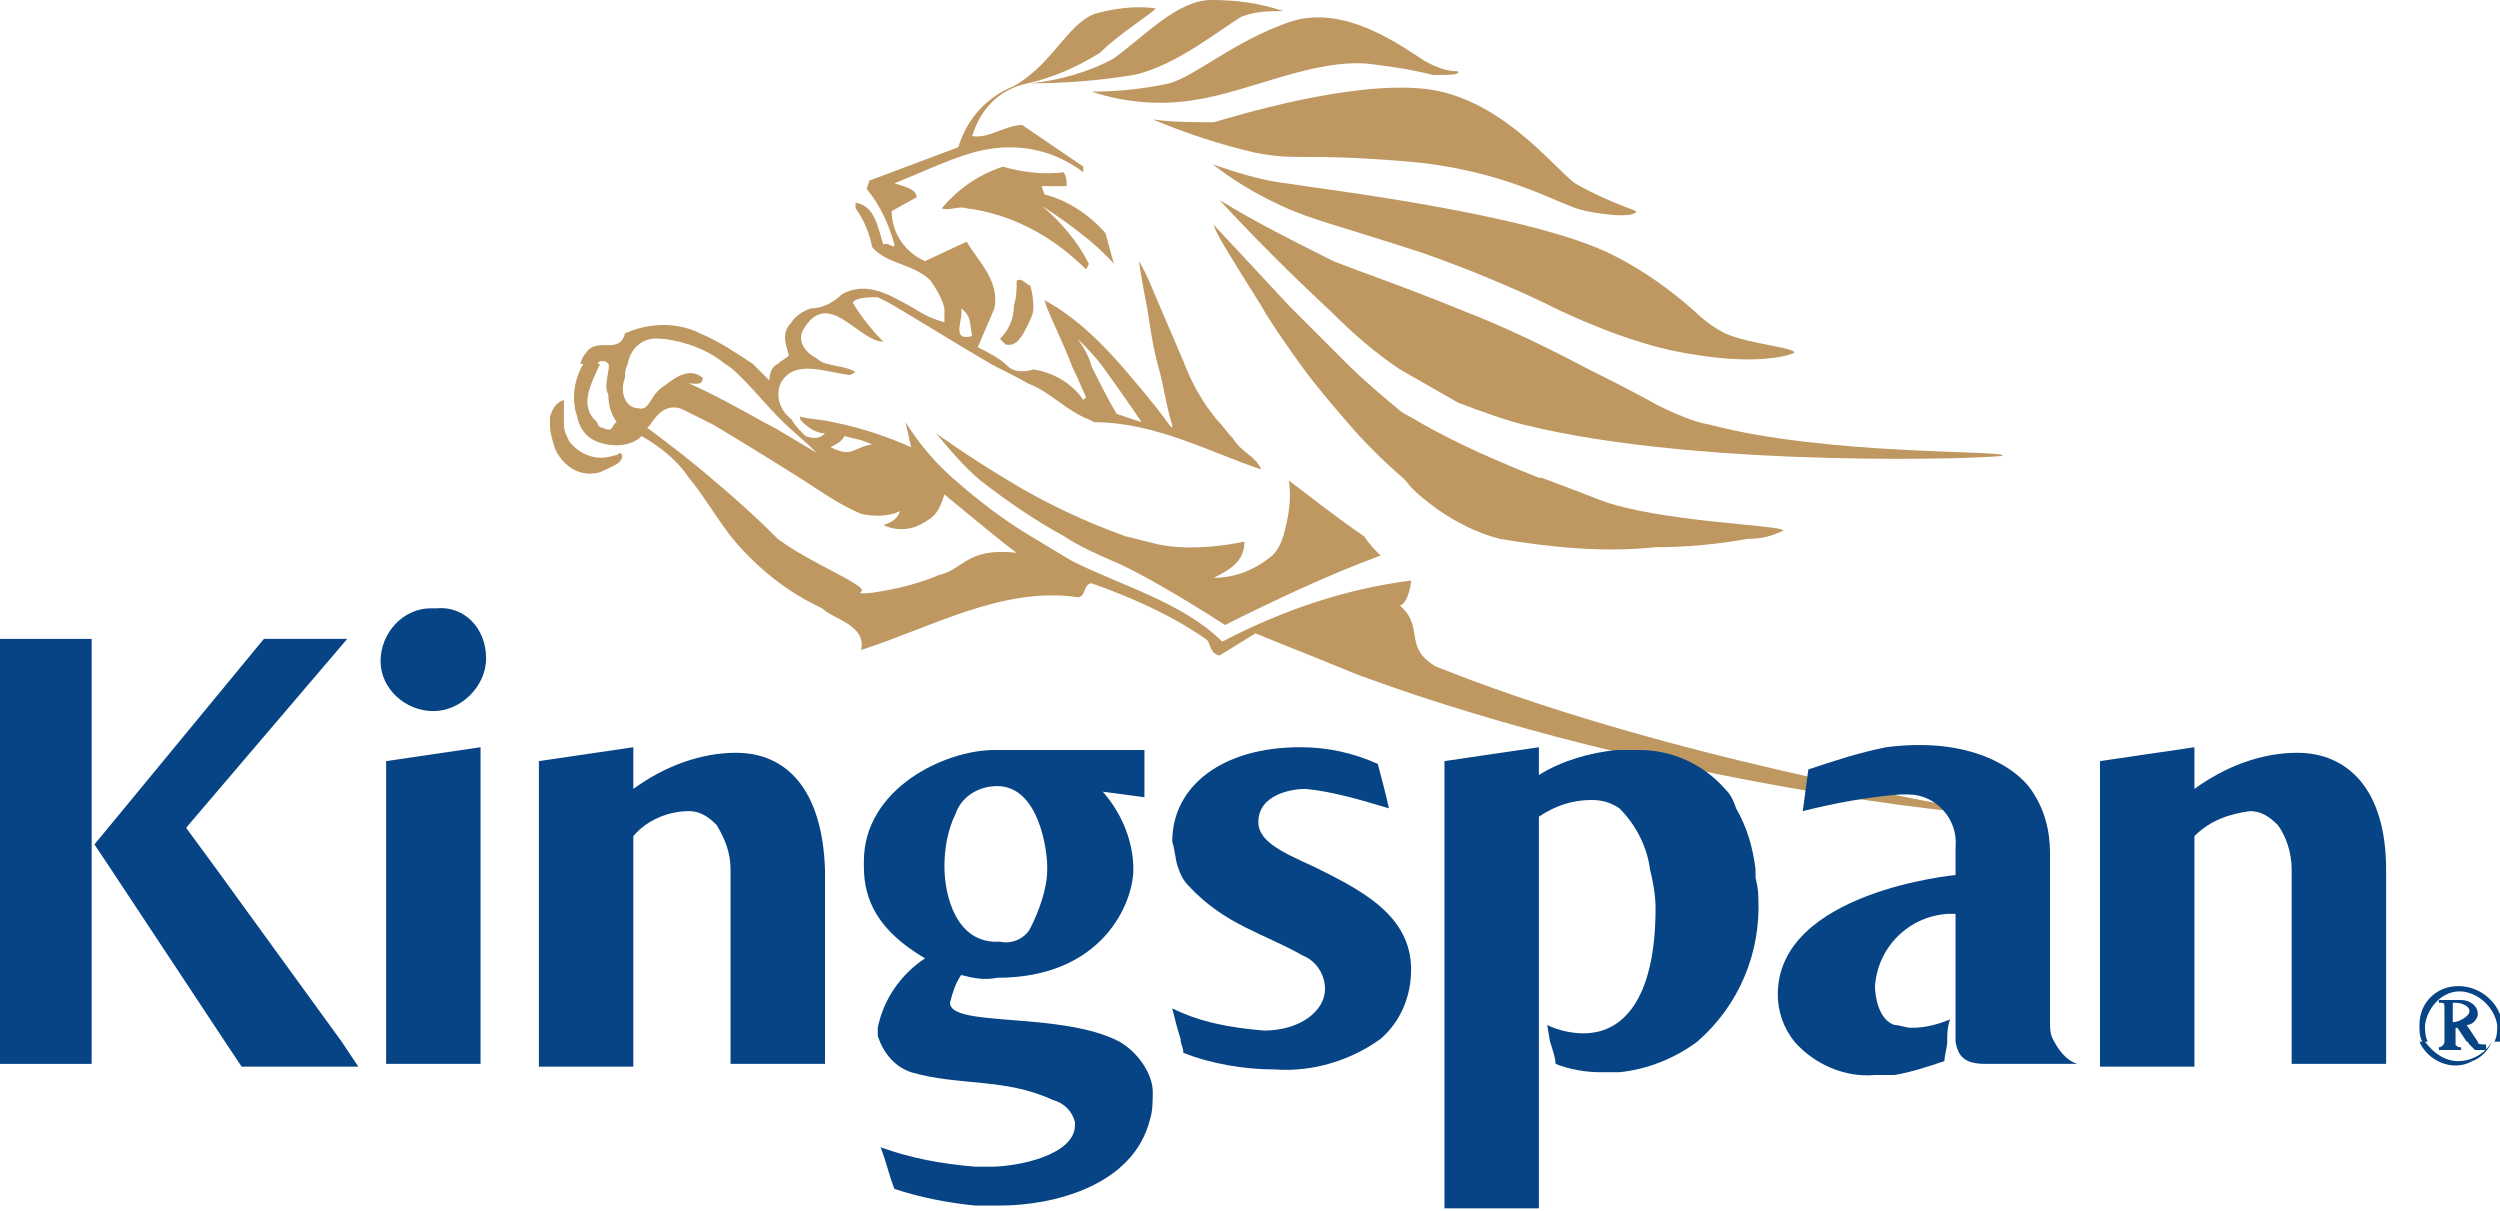
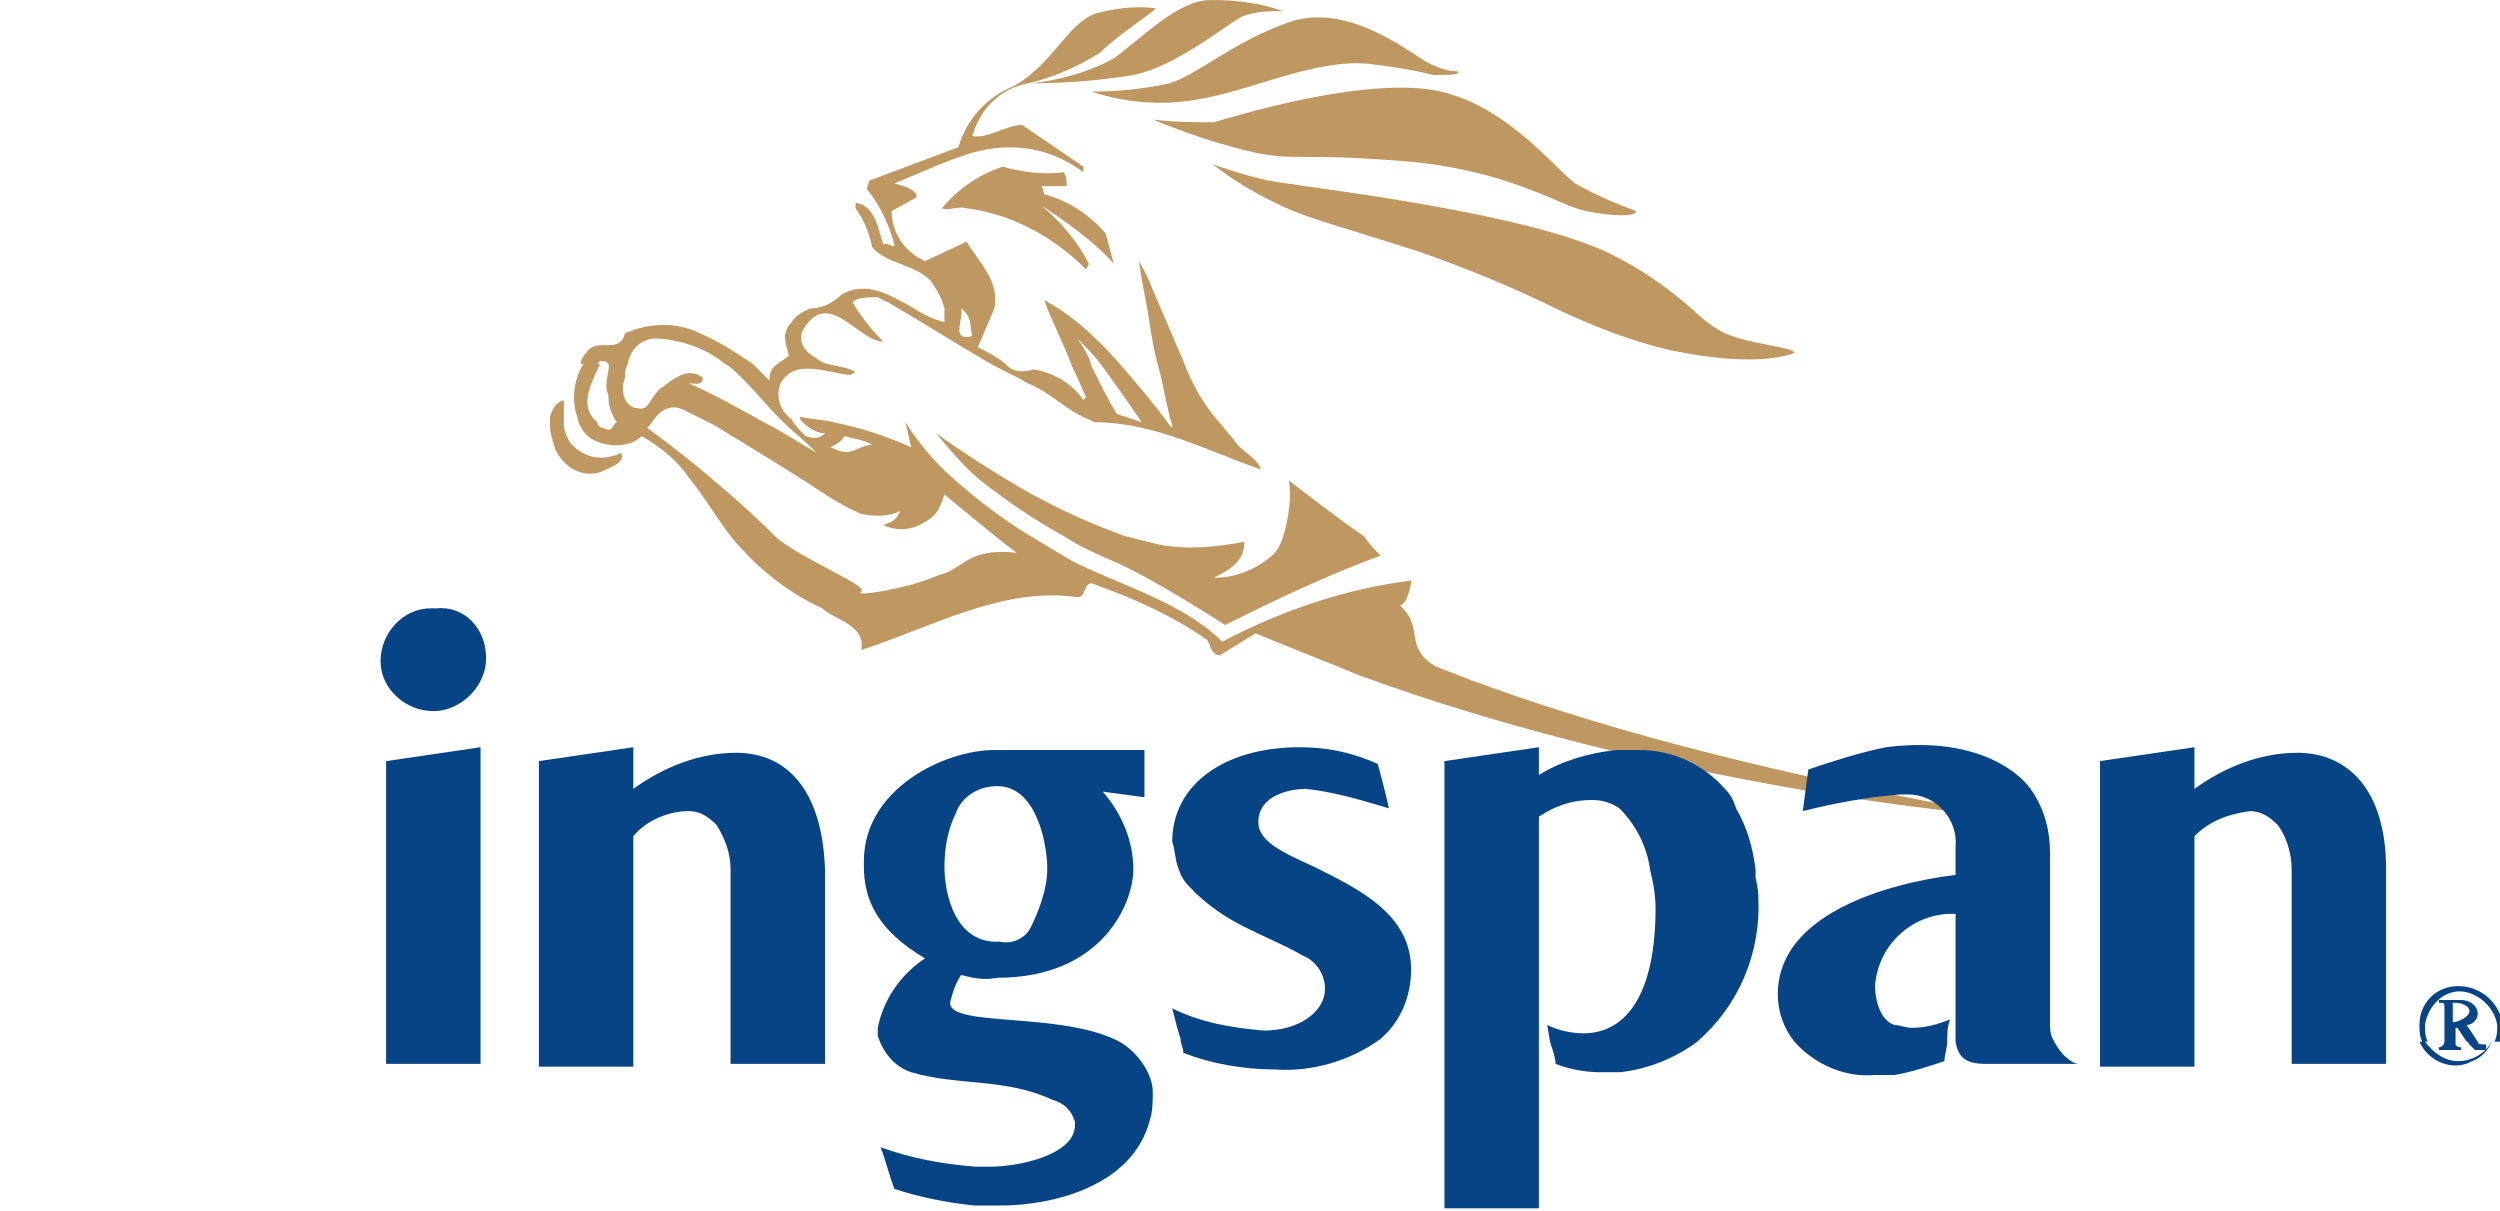
<svg xmlns="http://www.w3.org/2000/svg" enable-background="new 0 0 90 43.6" height="43.6" viewBox="0 0 90 43.6" width="90">
  <g fill="#be9761">
    <path d="m56.7 6.6c-.8-.6-2.7-3.1-5.4-3.4s-6.9 1-7.6 1.2c-.7 0-1.5 0-2.2-.1 1.2.5 2.4.9 3.7 1.2 1.6.3 1.5 0 5.3.3s5.6 1.6 6.6 1.8 1.8.2 1.8 0c-.8-.3-1.5-.6-2.2-1zm-5.4-4.4c-.8-.5-2.9-2.1-4.9-1.4s-3.3 1.9-4.3 2.2c-.9.2-1.9.3-2.8.3 1.2.4 2.5.5 3.7.3 2-.3 4.3-1.5 6.3-1.3.8.1 1.5.2 2.3.4.5 0 .9 0 .9-.1s-.3.1-1.2-.4zm-7.7-2.2c-1.2 0-2.4 1.3-3.5 2.1-.9.5-2 .8-3 .9 1.2 0 2.5-.1 3.7-.3 1.5-.3 3.2-1.7 3.9-2.1.5-.2 1-.2 1.5-.2-.9-.3-1.7-.4-2.6-.4zm-3.5 9.5-.3-1.1c-.6-.7-1.4-1.2-2.2-1.4l-.1-.3h.9c0-.2 0-.3-.1-.5-.7.1-1.5 0-2.2-.2-.9.3-1.6.8-2.2 1.5.3.1.6-.1.9 0 1.6.2 3.1 1 4.3 2.2l.1-.2c-.4-.8-1-1.5-1.7-2.1.9.6 1.9 1.3 2.6 2.1z" />
    <path d="m53 24.5-1.3-.5c-1.2-.7-.4-1.4-1.3-2.2.3-.1.4-.8.4-.9-2.4.3-4.7 1.1-6.8 2.2-1.4-1.4-3.6-2-5.4-2.9-.5-.3-1-.6-1.5-.9-1-.6-1.9-1.3-2.7-2-.7-.6-1.3-1.3-1.8-2.1l.2.9c-.9-.4-1.8-.7-2.8-.9-.4-.1-.8-.1-1.2-.2 0 .1 0 .1.1.2.2.2.5.4.8.4-.2.2-.4.2-.7.1-.2-.2-.4-.4-.5-.6-.4-.3-.6-.8-.4-1.3.5-.9 1.6-.4 2.5-.3l.2-.1c-.3-.2-.7-.2-1-.3-.1 0-.3-.1-.4-.2-.4-.2-.7-.6-.5-1 .9-1.6 2 .4 2.9.4-.4-.4-.8-.9-1.1-1.4.1-.2.6-.2.9-.2l.4.2c1.2.7 2.3 1.4 3.5 2.1.5.3 1 .5 1.5.8.8.3 1.4 1 2.2 1.3l.2.1c2.2 0 4.2 1.1 6 1.7-.2-.5-.7-.6-1-1.1-.2-.2-.4-.5-.6-.7-.5-.6-.9-1.3-1.2-2.1-.3-.7-.6-1.4-.9-2.1s-.4-1-.7-1.5c0 0 .1.7.3 1.7.1.6.2 1.4.4 2.1s.3 1.5.5 2.1v.1l-.1-.1c-.5-.7-1.1-1.4-1.7-2.1-.7-.8-1.4-1.5-2.3-2.1l-.5-.3.1.3c.2.5.6 1.3.9 2.1.2.4.4.9.5 1.1l-.1.1c-.4-.6-1.1-1-1.8-1.1-.3.1-.7.1-.9-.1-.3-.3-.7-.5-1.1-.7l.6-1.4c.2-1-.6-1.7-1-2.4l-1.5.7c-.7-.3-1.2-1-1.2-1.8l.9-.5c0-.3-.5-.4-.8-.5 1-.4 1.8-.8 2.8-1.1 1.4-.4 2.8-.2 4 .7v-.2l-2.2-1.5c-.6 0-1.2.5-1.8.4.3-1 1-1.7 2-1.9.9-.2 1.8-.6 2.6-1.1.7-.7 2-1.5 2-1.6-.7-.1-1.5 0-2.2.2-1 .4-1.5 1.8-2.9 2.6-1 .4-1.7 1.2-2 2.2l-3.2 1.2-.1.3c.5.6.8 1.3 1 2 0 .2-.2-.1-.4 0-.2-.6-.3-1.4-1-1.5v.2c.3.4.5.9.6 1.4.5.6 1.5.6 2.1 1.2.2.3.4.6.5 1v.5c-.4-.1-.8-.3-1.1-.5-.9-.5-1.7-1-2.6-.5-.3.3-.7.5-1.1.5-.3.1-.6.3-.7.5-.4.4-.2.8-.1 1.2-.1.1-.3.2-.4.3-.2.1-.3.3-.3.6-.2-.2-.4-.4-.6-.6-.6-.4-1.2-.8-1.9-1.1-.8-.4-1.8-.4-2.7 0-.2.8-1 .1-1.4.7-.1.1-.2.3-.2.4h.6l.1-.1c.2 0 .2 0 .3.1s-.2.8 0 1.1c0 .4.1.7.3 1-.2.1-.1.4-.5.2-.1 0-.2-.1-.2-.2-.7-.6-.2-1.4.1-2.1h-.6c-.3.5-.4 1.1-.3 1.6 0 .1.1.3.1.4.1.4.4.7.7.8.5.2 1.2.2 1.6-.2.7.4 1.3.9 1.7 1.5.5.6.9 1.3 1.5 2.1.9 1.1 2 2 3.3 2.6.4.4 1.6.6 1.4 1.5 2.5-.8 5.1-2.3 7.8-1.9.3 0 .2-.5.5-.5 1.4.5 2.8 1.1 4.1 2 .2.1.1.5.5.6l1.3-.8c1.2.5 2.5 1 3.7 1.5 10.9 4 22.6 5.1 22.7 5s-10-1.6-18.6-4.8zm-14.2-12.3c.3.3.6.6.9 1 .5.7 1 1.4 1.4 2l-.9-.3c-.3-.5-.6-1.1-.9-1.7-.1-.4-.3-.7-.5-1zm-4.2-1.1c.4.3.3.6.4 1-.8.2-.3-.6-.4-1zm-4.2 4.6c.8.2.5.1 1 .3-.7.1-.7.5-1.5.1.2-.1.4-.2.5-.4zm-7.4-1c-.5 0-.7-.6-.5-1.1 0-.2 0-.3.1-.5.1-.6.6-1 1.2-.9h.1c.8.1 1.6.4 2.2.9.2.1.4.3.6.5.6.6.8.9 1.5 1.6.3.3.7.6 1.2 1.1-.7-.4-1.3-.8-1.9-1.1-.9-.5-1.8-1-2.7-1.4.2 0 .5.1.5-.2-.5-.4-1 0-1.4.3-.5.3-.5.9-.9.8zm10.8 6c-1.1.5-3.1.8-2.8.6s-1.8-1-3-1.9l-.1-.1c-.8-.8-1.6-1.5-2.2-2-.8-.7-1.6-1.3-2.4-1.9l.1-.1c.2-.3.6-.9 1.3-.5l1 .5c1 .6 2.3 1.4 3.4 2.1.6.4 1.2.8 1.9 1.1.5.1 1 .1 1.4-.1-.1.3-.3.4-.6.5.4.2.9.2 1.3 0 .6-.3.7-.5.9-1.1 0 0 1.2 1 2.2 1.8l.4.3c-1.8-.2-1.9.6-2.8.8z" />
-     <path d="m37.2 11.1c0 .2-.1.4-.2.6-.2.4-.4.8-.8.7l-.2-.2c.3-.3.5-.7.5-1.2.1-.3.1-.6.1-.9.2-.1.3.1.5.2.1.4.1.6.1.8z" />
    <path d="m21.6 17c-.7.2-1.3-.2-1.6-.8-.1-.3-.2-.6-.2-.9 0-.1 0-.2 0-.3.1-.3.2-.5.5-.6v.9c0 .2.1.4.2.6.4.5 1 .7 1.6.5.2 0 .2-.2.3 0 0 .3-.4.4-.8.6z" />
    <path d="m49.7 20c-1.9.7-3.8 1.6-5.6 2.5 0 0-2.3-1.5-3.8-2.2-.7-.3-1.4-.6-2-1-1.1-.6-2.1-1.3-3-2-.6-.5-1.1-1.1-1.6-1.7 0 0 1.1.8 2.6 1.7 1.3.8 2.8 1.5 4.2 2 .4.1.8.2 1.2.3 1 .2 2.1.1 3.1-.1 0 .7-.5 1-1.1 1.3.8 0 1.5-.3 2.1-.8.2-.2.3-.4.4-.7.2-.7.3-1.4.2-2 .8.6 1.8 1.4 2.7 2 .2.3.4.5.6.7z" />
-     <path d="m64.2 19.1c-.4.2-.8.3-1.3.3-1.1.2-2.2.3-3.3.3-1.9.2-3.8 0-5.6-.3-.8-.2-1.6-.6-2.3-1.1-.4-.3-.8-.6-1.1-1l-.1-.1c-.7-.6-1.4-1.3-2-2s-1.2-1.4-1.7-2.1-1-1.4-1.4-2.1c-1-1.6-1.7-2.7-1.7-2.9.1.1 1.3 1.4 2.7 2.9.7.7 1.4 1.4 2.1 2.1.6.6 1.2 1.1 1.8 1.6.2.2.5.3.8.5 1.4.8 2.8 1.4 4.3 2h.1c.8.3 1.6.6 2.1.8 2.1.8 6.6.9 6.6 1.1z" />
-     <path d="m72.1 16.4c0 .1-10.7.5-17.2-1.1-.8-.2-1.6-.5-2.4-.8-.7-.4-1.4-.8-2.1-1.2-.9-.6-1.7-1.3-2.5-2.1-1.4-1.3-2.7-2.6-4-4 1.3.8 2.7 1.5 4.1 2.2 1 .4 2.5.9 4.7 1.8 1.3.5 2.8 1.2 4.5 2.1.8.4 1.6.8 2.5 1.3.6.3 1.3.6 1.9.7 4.2 1.1 10.5.9 10.5 1.1z" />
    <path d="m64.6 12.7s-1.2.6-4.5-.1c-1.3-.3-2.6-.8-3.9-1.4-1.6-.8-3.3-1.5-5-2.1-3.7-1.2-4.1-1.2-5.5-1.9s-2-1.3-2.1-1.3c.9.3 1.8.6 2.7.7 1.2.2 8.9 1.1 11.8 2.6 1 .5 2 1.2 2.9 2 .3.3.7.6 1.1.8.9.4 2.5.5 2.5.7z" />
  </g>
  <g fill="#074485">
    <path d="m89.2 37.5h-.3l.2.2h.4v-.1c-.2 0-.3 0-.3-.1zm-.9 0h-.3c0 .1-.1.2-.2.2v.1h.7v-.1c-.1-.1-.2-.1-.2-.2zm1.4 0c-.2.4-.7.7-1.2.7s-.9-.3-1.2-.7h-.2c.3.7 1.2 1.1 1.9.7.3-.1.6-.4.7-.7zm-1-.6c.2 0 .4-.2.4-.4 0-.3-.3-.5-.6-.5h-.7v.1c.2 0 .2 0 .2.2v1.2h.3v-.6h.1l.4.6h.3zm-.4-.1v-.7h.1c.2 0 .5.1.5.3s-.4.4-.6.4zm.9.7-.4-.6c.2 0 .4-.2.4-.4 0-.3-.3-.5-.6-.5h-.7v.1c.2 0 .2 0 .2.2v1.2c0 .1-.1.2-.2.2v.1h.7v-.1c-.1 0-.2 0-.2-.1v-.6h.1l.4.6.2.2h.4v-.1c-.2-.1-.3-.1-.3-.2zm-.9-.7v-.7h.1c.2 0 .5.1.5.3s-.4.4-.6.4zm.9.7-.4-.6c.2 0 .4-.2.4-.4 0-.3-.3-.5-.6-.5h-.7v.1c.2 0 .2 0 .2.2v1.2c0 .1-.1.2-.2.2v.1h.7v-.1c-.1 0-.2 0-.2-.1v-.6h.1l.4.6.2.2h.4v-.1c-.2-.1-.3-.1-.3-.2zm-.9-.7v-.7h.1c.2 0 .5.1.5.3s-.4.4-.6.4zm.9.7-.4-.6c.2 0 .4-.2.4-.4 0-.3-.3-.5-.6-.5h-.7v.1c.2 0 .2 0 .2.2v1.2c0 .1-.1.2-.2.2v.1h.7v-.1c-.1 0-.2 0-.2-.1v-.6h.1l.4.6.2.2h.4v-.1c-.2-.1-.3-.1-.3-.2zm-.9-.7v-.7h.1c.2 0 .5.1.5.3s-.4.4-.6.4zm.9.7-.4-.6c.2 0 .4-.2.4-.4 0-.3-.3-.5-.6-.5h-.7v.1c.2 0 .2 0 .2.2v1.2c0 .1-.1.2-.2.2v.1h.7v-.1c-.1 0-.2 0-.2-.1v-.6h.1l.4.6.2.2h.4v-.1c-.2-.1-.3-.1-.3-.2zm-.9-.7v-.7h.1c.2 0 .5.1.5.3s-.4.4-.6.4zm.9.7-.4-.6c.2 0 .4-.2.4-.4 0-.3-.3-.5-.6-.5h-.7v.1c.2 0 .2 0 .2.2v1.2c0 .1-.1.2-.2.2v.1h.7v-.1c-.1 0-.2 0-.2-.1v-.6h.1l.4.6.2.2h.4v-.1c-.2-.1-.3-.1-.3-.2zm-.9-.7v-.7h.1c.2 0 .5.1.5.3s-.4.4-.6.4zm.9.7-.4-.6c.2 0 .4-.2.4-.4 0-.3-.3-.5-.6-.5h-.7v.1c.2 0 .2 0 .2.2v1.2c0 .1-.1.2-.2.2v.1h.7v-.1c-.1 0-.2 0-.2-.1v-.6h.1l.4.6.2.2h.4v-.1c-.2-.1-.3-.1-.3-.2zm-.9-.7v-.7h.1c.2 0 .5.1.5.3s-.4.4-.6.4zm.9.7-.4-.6c.2 0 .4-.2.4-.4 0-.3-.3-.5-.6-.5h-.7v.1c.2 0 .2 0 .2.2v1.2c0 .1-.1.2-.2.2v.1h.7v-.1c-.1 0-.2 0-.2-.1v-.6h.1l.4.6.2.2h.4v-.1c-.2-.1-.3-.1-.3-.2zm-.9-.7v-.7h.1c.2 0 .5.1.5.3s-.4.4-.6.4zm.9.7-.4-.6c.2 0 .4-.2.4-.4 0-.3-.3-.5-.6-.5h-.7v.1c.2 0 .2 0 .2.2v1.2c0 .1-.1.2-.2.2v.1h.7v-.1c-.1 0-.2 0-.2-.1v-.6h.1l.4.6.2.2h.4v-.1c-.2-.1-.3-.1-.3-.2zm-.9-.7v-.7h.1c.2 0 .5.1.5.3s-.4.4-.6.4zm.9.7-.4-.6c.2 0 .4-.2.4-.4 0-.3-.3-.5-.6-.5h-.7v.1c.2 0 .2 0 .2.2v1.2c0 .1-.1.2-.2.2v.1h.7v-.1c-.1 0-.2 0-.2-.1v-.6h.1l.4.6.2.2h.4v-.1c-.2-.1-.3-.1-.3-.2zm-.9-.7v-.7h.1c.2 0 .5.1.5.3s-.4.4-.6.4zm.2-1.3c-.8 0-1.4.6-1.4 1.4 0 .2 0 .4.1.6h.2c-.1-.2-.1-.4-.1-.6.1-.7.7-1.3 1.4-1.2.6.1 1.1.6 1.2 1.2 0 .2 0 .4-.1.6h.2c.1-.2.1-.4.1-.6-.1-.8-.8-1.4-1.6-1.4zm.7 2-.4-.6c.2 0 .4-.2.4-.4 0-.3-.3-.5-.6-.5h-.7v.1c.2 0 .2 0 .2.2v1.2c0 .1-.1.2-.2.2v.1h.7v-.1c-.1 0-.2 0-.2-.1v-.6h.1l.4.6.2.2h.4v-.1c-.2-.1-.3-.1-.3-.2zm-.9-.7v-.7h.1c.2 0 .5.1.5.3s-.4.4-.6.4zm.9.7-.4-.6c.2 0 .4-.2.4-.4 0-.3-.3-.5-.6-.5h-.7v.1c.2 0 .2 0 .2.2v1.2c0 .1-.1.2-.2.2v.1h.7v-.1c-.1 0-.2 0-.2-.1v-.6h.1l.4.6.2.2h.4v-.1c-.2-.1-.3-.1-.3-.2zm-.9-.7v-.7h.1c.2 0 .5.1.5.3s-.4.4-.6.4zm.9.7-.4-.6c.2 0 .4-.2.4-.4 0-.3-.3-.5-.6-.5h-.7v.1c.2 0 .2 0 .2.2v1.2c0 .1-.1.2-.2.2v.1h.7v-.1c-.1 0-.2 0-.2-.1v-.6h.1l.4.6.2.2h.4v-.1c-.2-.1-.3-.1-.3-.2zm-.9-.7v-.7h.1c.2 0 .5.1.5.3s-.4.4-.6.4zm.9.7-.4-.6c.2 0 .4-.2.4-.4 0-.3-.3-.5-.6-.5h-.7v.1c.2 0 .2 0 .2.2v1.2c0 .1-.1.2-.2.2v.1h.7v-.1c-.1 0-.2 0-.2-.1v-.6h.1l.4.6.2.2h.4v-.1c-.2-.1-.3-.1-.3-.2zm-.9-.7v-.7h.1c.2 0 .5.1.5.3s-.4.4-.6.4zm.9.7-.4-.6c.2 0 .4-.2.4-.4 0-.3-.3-.5-.6-.5h-.7v.1c.2 0 .2 0 .2.2v1.2c0 .1-.1.2-.2.2v.1h.7v-.1c-.1 0-.2 0-.2-.1v-.6h.1l.4.6.2.2h.4v-.1c-.2-.1-.3-.1-.3-.2zm-.9-.7v-.7h.1c.2 0 .5.1.5.3s-.4.4-.6.4zm.9.7-.4-.6c.2 0 .4-.2.4-.4 0-.3-.3-.5-.6-.5h-.7v.1c.2 0 .2 0 .2.2v1.2c0 .1-.1.2-.2.2v.1h.7v-.1c-.1 0-.2 0-.2-.1v-.6h.1l.4.6.2.2h.4v-.1c-.2-.1-.3-.1-.3-.2zm-.9-.7v-.7h.1c.2 0 .5.1.5.3s-.4.4-.6.4zm.9.7-.4-.6c.2 0 .4-.2.4-.4 0-.3-.3-.5-.6-.5h-.7v.1c.2 0 .2 0 .2.2v1.2c0 .1-.1.2-.2.2v.1h.7v-.1c-.1 0-.2 0-.2-.1v-.6h.1l.4.6.2.2h.4v-.1c-.2-.1-.3-.1-.3-.2zm-.9-.7v-.7h.1c.2 0 .5.1.5.3s-.4.4-.6.4zm.9.7-.4-.6c.2 0 .4-.2.4-.4 0-.3-.3-.5-.6-.5h-.7v.1c.2 0 .2 0 .2.2v1.2c0 .1-.1.2-.2.2v.1h.7v-.1c-.1 0-.2 0-.2-.1v-.6h.1l.4.6.2.2h.4v-.1c-.2-.1-.3-.1-.3-.2zm-.9-.7v-.7h.1c.2 0 .5.1.5.3s-.4.4-.6.4zm.9.7-.4-.6c.2 0 .4-.2.4-.4 0-.3-.3-.5-.6-.5h-.7v.1c.2 0 .2 0 .2.2v1.2c0 .1-.1.2-.2.2v.1h.7v-.1c-.1 0-.2 0-.2-.1v-.6h.1l.4.6.2.2h.4v-.1c-.2-.1-.3-.1-.3-.2zm-.9-.7v-.7h.1c.2 0 .5.1.5.3s-.4.4-.6.4z" />
    <path d="m85.9 31.3v7h-3.4v-6.7c0-.1 0-.2 0-.3 0-.6-.2-1.2-.5-1.6-.3-.3-.6-.5-1-.5-.7.1-1.4.3-2 .9v8.3h-3.4v-11l3.4-.5v1.5c1.1-.8 2.4-1.3 3.7-1.3 1.8 0 3.2 1.3 3.2 4.2z" />
    <path d="m74.8 38.3h-3.3c-.7 0-1-.2-1.1-.8 0-.1 0-.3 0-.4v-4.2h-.3c-1.4.1-2.5 1.2-2.6 2.6 0 .3.1 1.2.7 1.4.2 0 .4.1.6.1.5 0 .9-.1 1.4-.3-.1.3-.1.5-.1.8 0 .2-.1.5-.1.7-.6.2-1.2.4-1.8.5-.4 0-.6 0-.7 0-1.1.1-2.2-.4-2.9-1.2-.4-.5-.6-1.1-.6-1.7 0-3.7 6.4-4.3 6.4-4.3v-1c.1-1-.7-1.9-1.7-1.9-.1 0-.2 0-.3 0-1.2.1-2.3.3-3.5.6l.2-1.5c.9-.3 1.8-.6 2.8-.8 3.1-.4 4.7.8 5.2 1.5s.7 1.5.7 2.3v6.1c0 .2 0 .4.1.6.2.4.5.8.9.9z" />
    <path d="m63.3 32.3c.1 2-.7 3.9-2.2 5.2-.8.6-1.8 1-2.8 1.1h-.7c-.5 0-1.1-.1-1.6-.3 0-.2-.1-.5-.2-.8l-.1-.6c.4.2.9.3 1.3.3 1.6 0 2.6-1.5 2.6-4.5 0-.5-.1-1-.2-1.4-.1-.8-.5-1.6-1.1-2.2-.3-.2-.6-.3-1-.3-.7 0-1.3.2-1.9.6v14.1h-3.4v-16.1l3.4-.5v1c.8-.5 1.8-.8 2.8-.9h.8c1.2 0 2.3.5 3.1 1.4.2.2.3.4.4.7.4.7.6 1.4.7 2.2v.3c.1.4.1.6.1.7z" />
    <path d="m50.8 34.9c0 1-.4 1.9-1.1 2.5-1.1.8-2.5 1.2-3.8 1.1-1.1 0-2.3-.2-3.3-.6 0-.2-.1-.3-.1-.5-.1-.3-.2-.7-.3-1.1 1 .5 2.1.7 3.3.8 1.3 0 2.2-.7 2.2-1.5 0-.5-.3-1-.8-1.2-1.4-.8-2.8-1.1-4.1-2.5-.2-.2-.3-.4-.4-.7s-.1-.6-.2-.9c0-2 1.8-3.4 4.6-3.4 1 0 1.9.2 2.8.6 0 0 .3 1.1.4 1.6-1-.3-2-.6-3-.7-.5 0-1.7.2-1.7 1.2 0 .7.9 1.1 2 1.6 1.6.8 3.5 1.7 3.5 3.7z" />
    <path d="m40.3 37.5c-2.1-1.1-6.1-.5-6.1-1.4.1-.4.2-.7.4-1 .4.1.8.2 1.3.1 3.8 0 4.9-2.7 4.9-3.9 0-1-.4-2-1.1-2.8l1.5.2v-1.7h-5.4c-1.8 0-4.7 1.4-4.7 4v.2c0 1.2.5 2.3 2.2 3.3-.9.6-1.5 1.5-1.7 2.5v.3c.2.6.6 1.1 1.2 1.3 1.7.5 3.4.2 5.1 1 .4.1.7.4.8.8v.1c0 1.1-2.1 1.5-3 1.5h-.6c-1.2-.1-2.3-.3-3.4-.7.2.5.3 1 .5 1.5.9.3 1.9.5 2.9.6h.9c1.9 0 4.8-.7 5.4-3.1.1-.3.1-.7.1-1 0-.6-.5-1.4-1.2-1.8zm-6.3-6.3c0-.6.1-1.3.4-1.9.2-.6.8-1 1.5-1 1.5 0 1.8 2.3 1.8 2.9v.1c0 .7-.3 1.5-.6 2.1-.2.4-.7.6-1.1.5-1.6.1-2-1.7-2-2.7z" />
    <path d="m29.7 31.3v7h-3.4v-6.7c0-.1 0-.2 0-.3 0-.6-.2-1.1-.5-1.6-.3-.3-.6-.5-1-.5-.7 0-1.5.3-2 .9v8.3h-3.4v-11l3.4-.5v1.5c1.1-.8 2.4-1.3 3.7-1.3 1.8 0 3.1 1.3 3.2 4.2z" />
    <path d="m17.5 23.7c0 1-.9 1.9-1.9 1.9s-1.9-.8-1.9-1.8.8-1.9 1.8-1.9h.2c1-.1 1.8.7 1.8 1.8z" />
    <path d="m13.9 27.4 3.4-.5v11.4h-3.4z" />
-     <path d="m0 23h3.3v15.3h-3.3z" />
-     <path d="m9.5 23h3l-5.8 6.8 1.1 1.5 4.5 6.2.6.9h-4.2l-.6-.9-4.1-6.2-.6-.9z" />
  </g>
</svg>